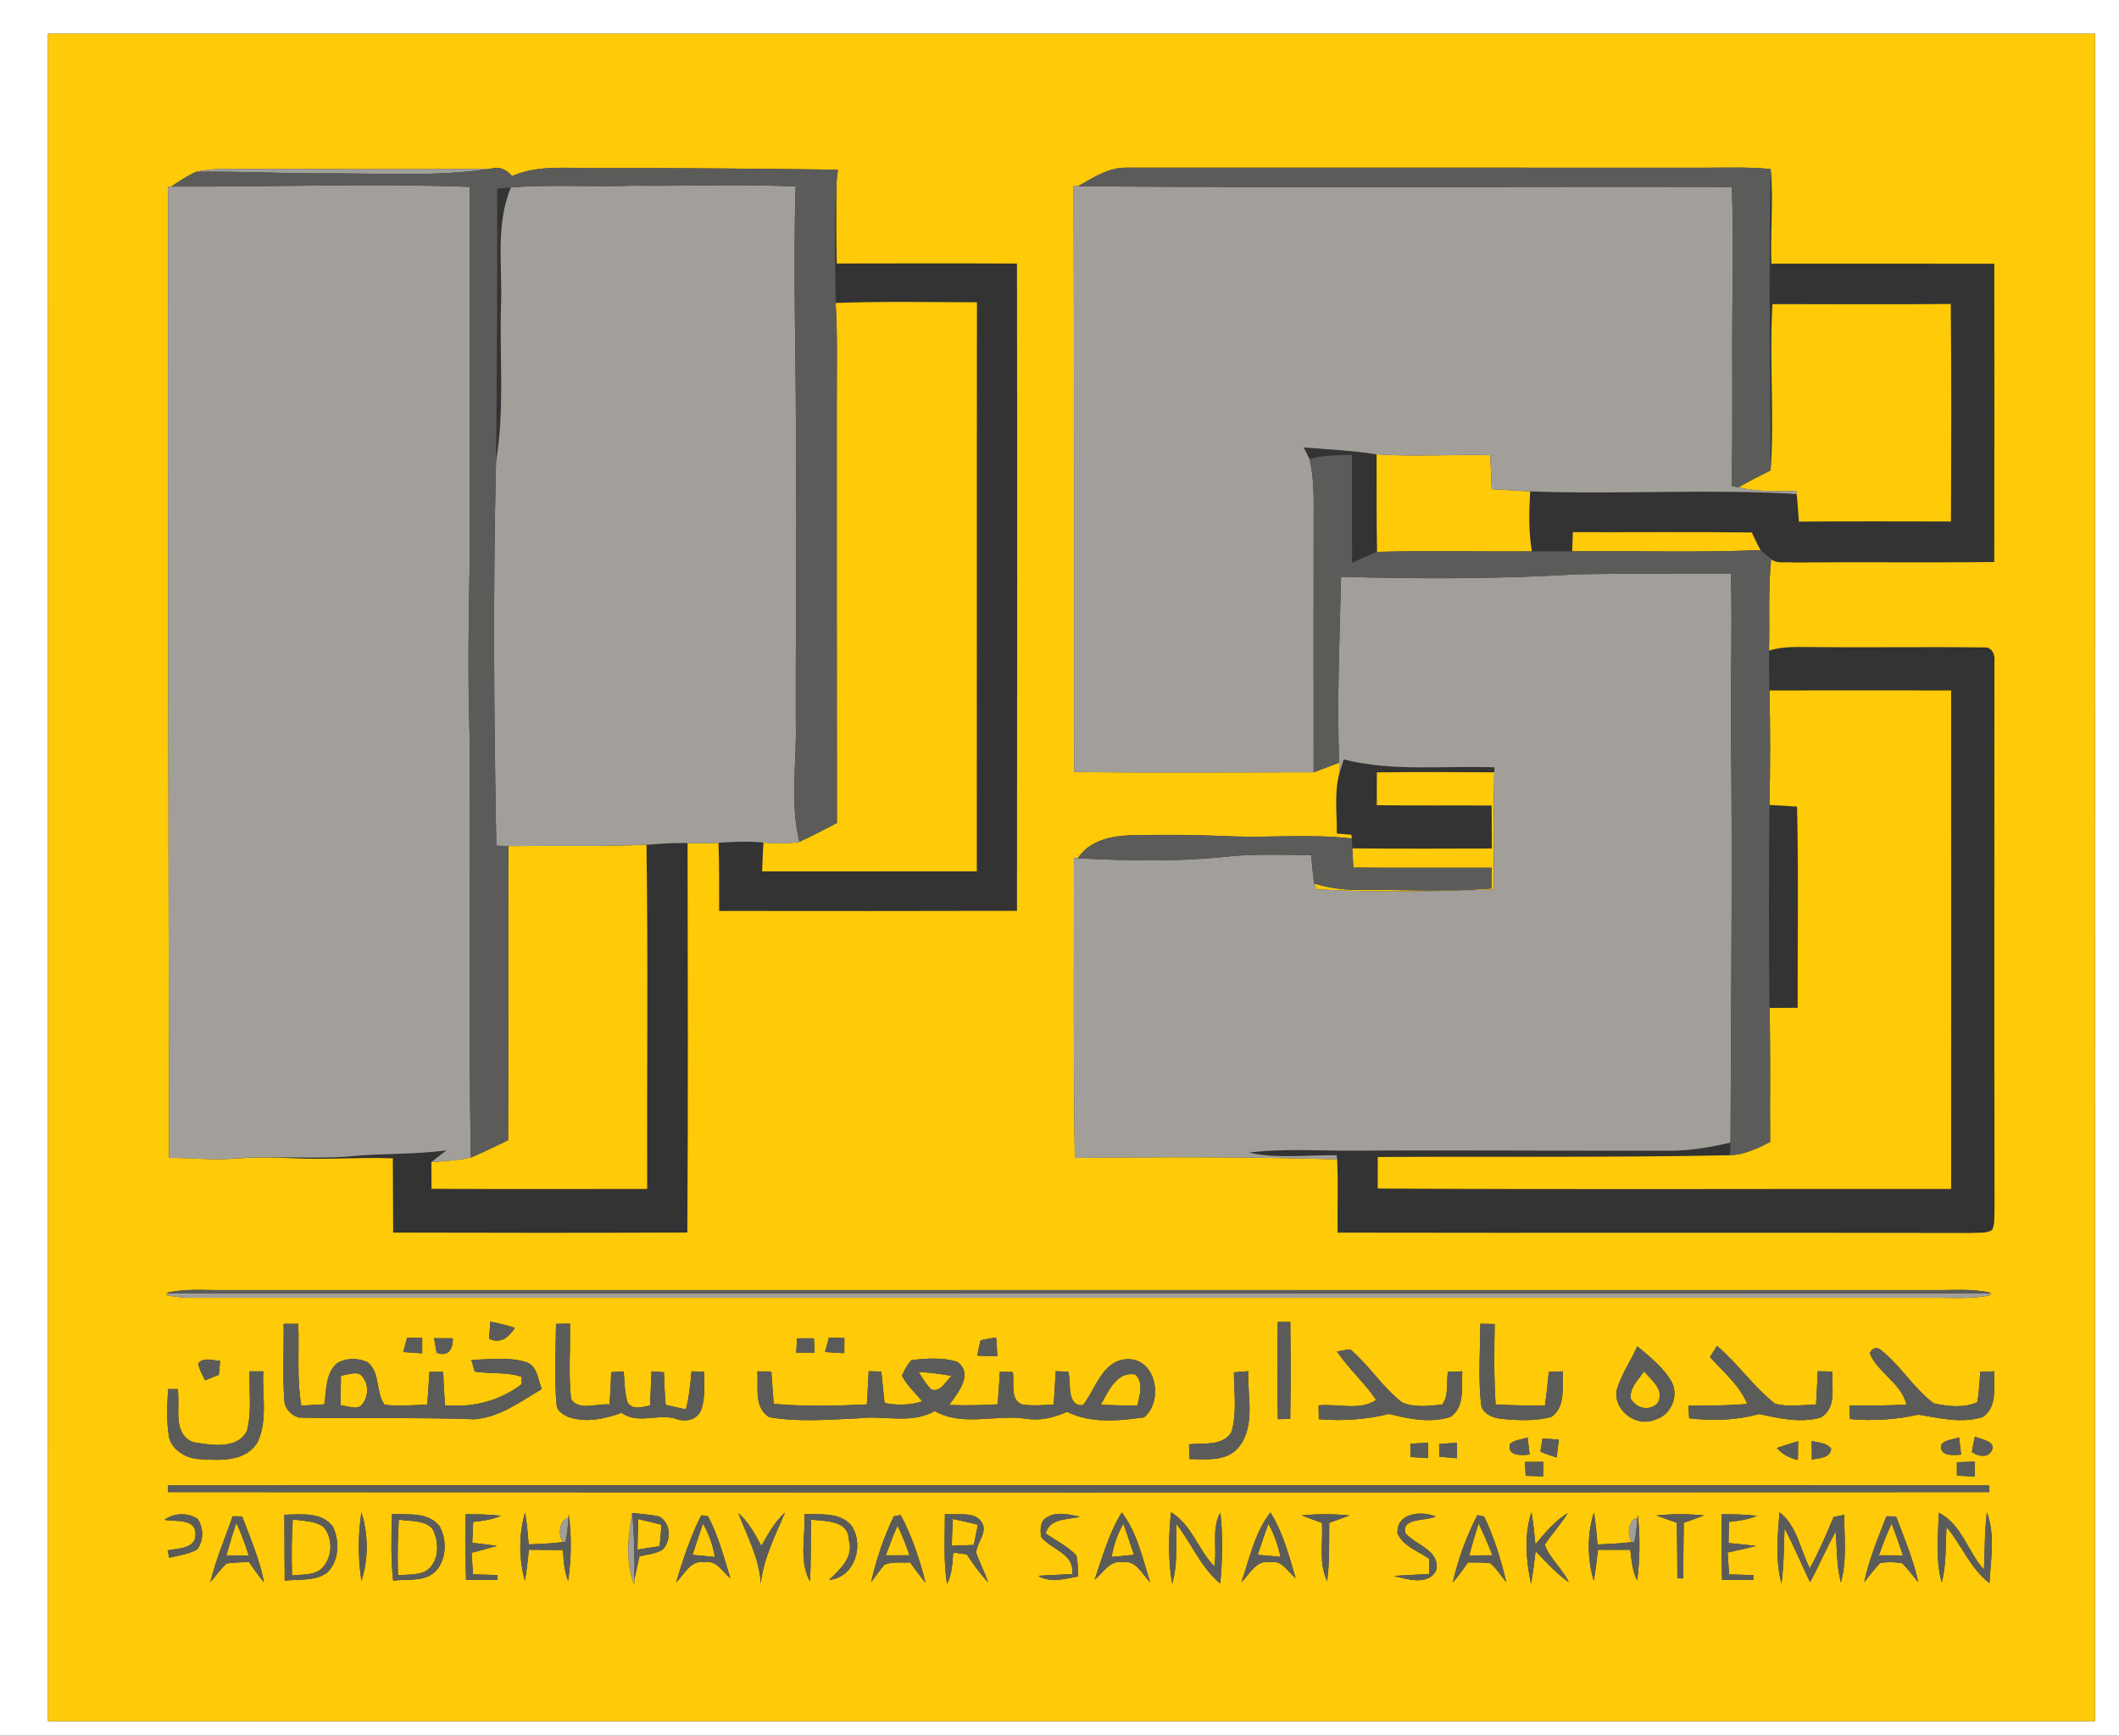
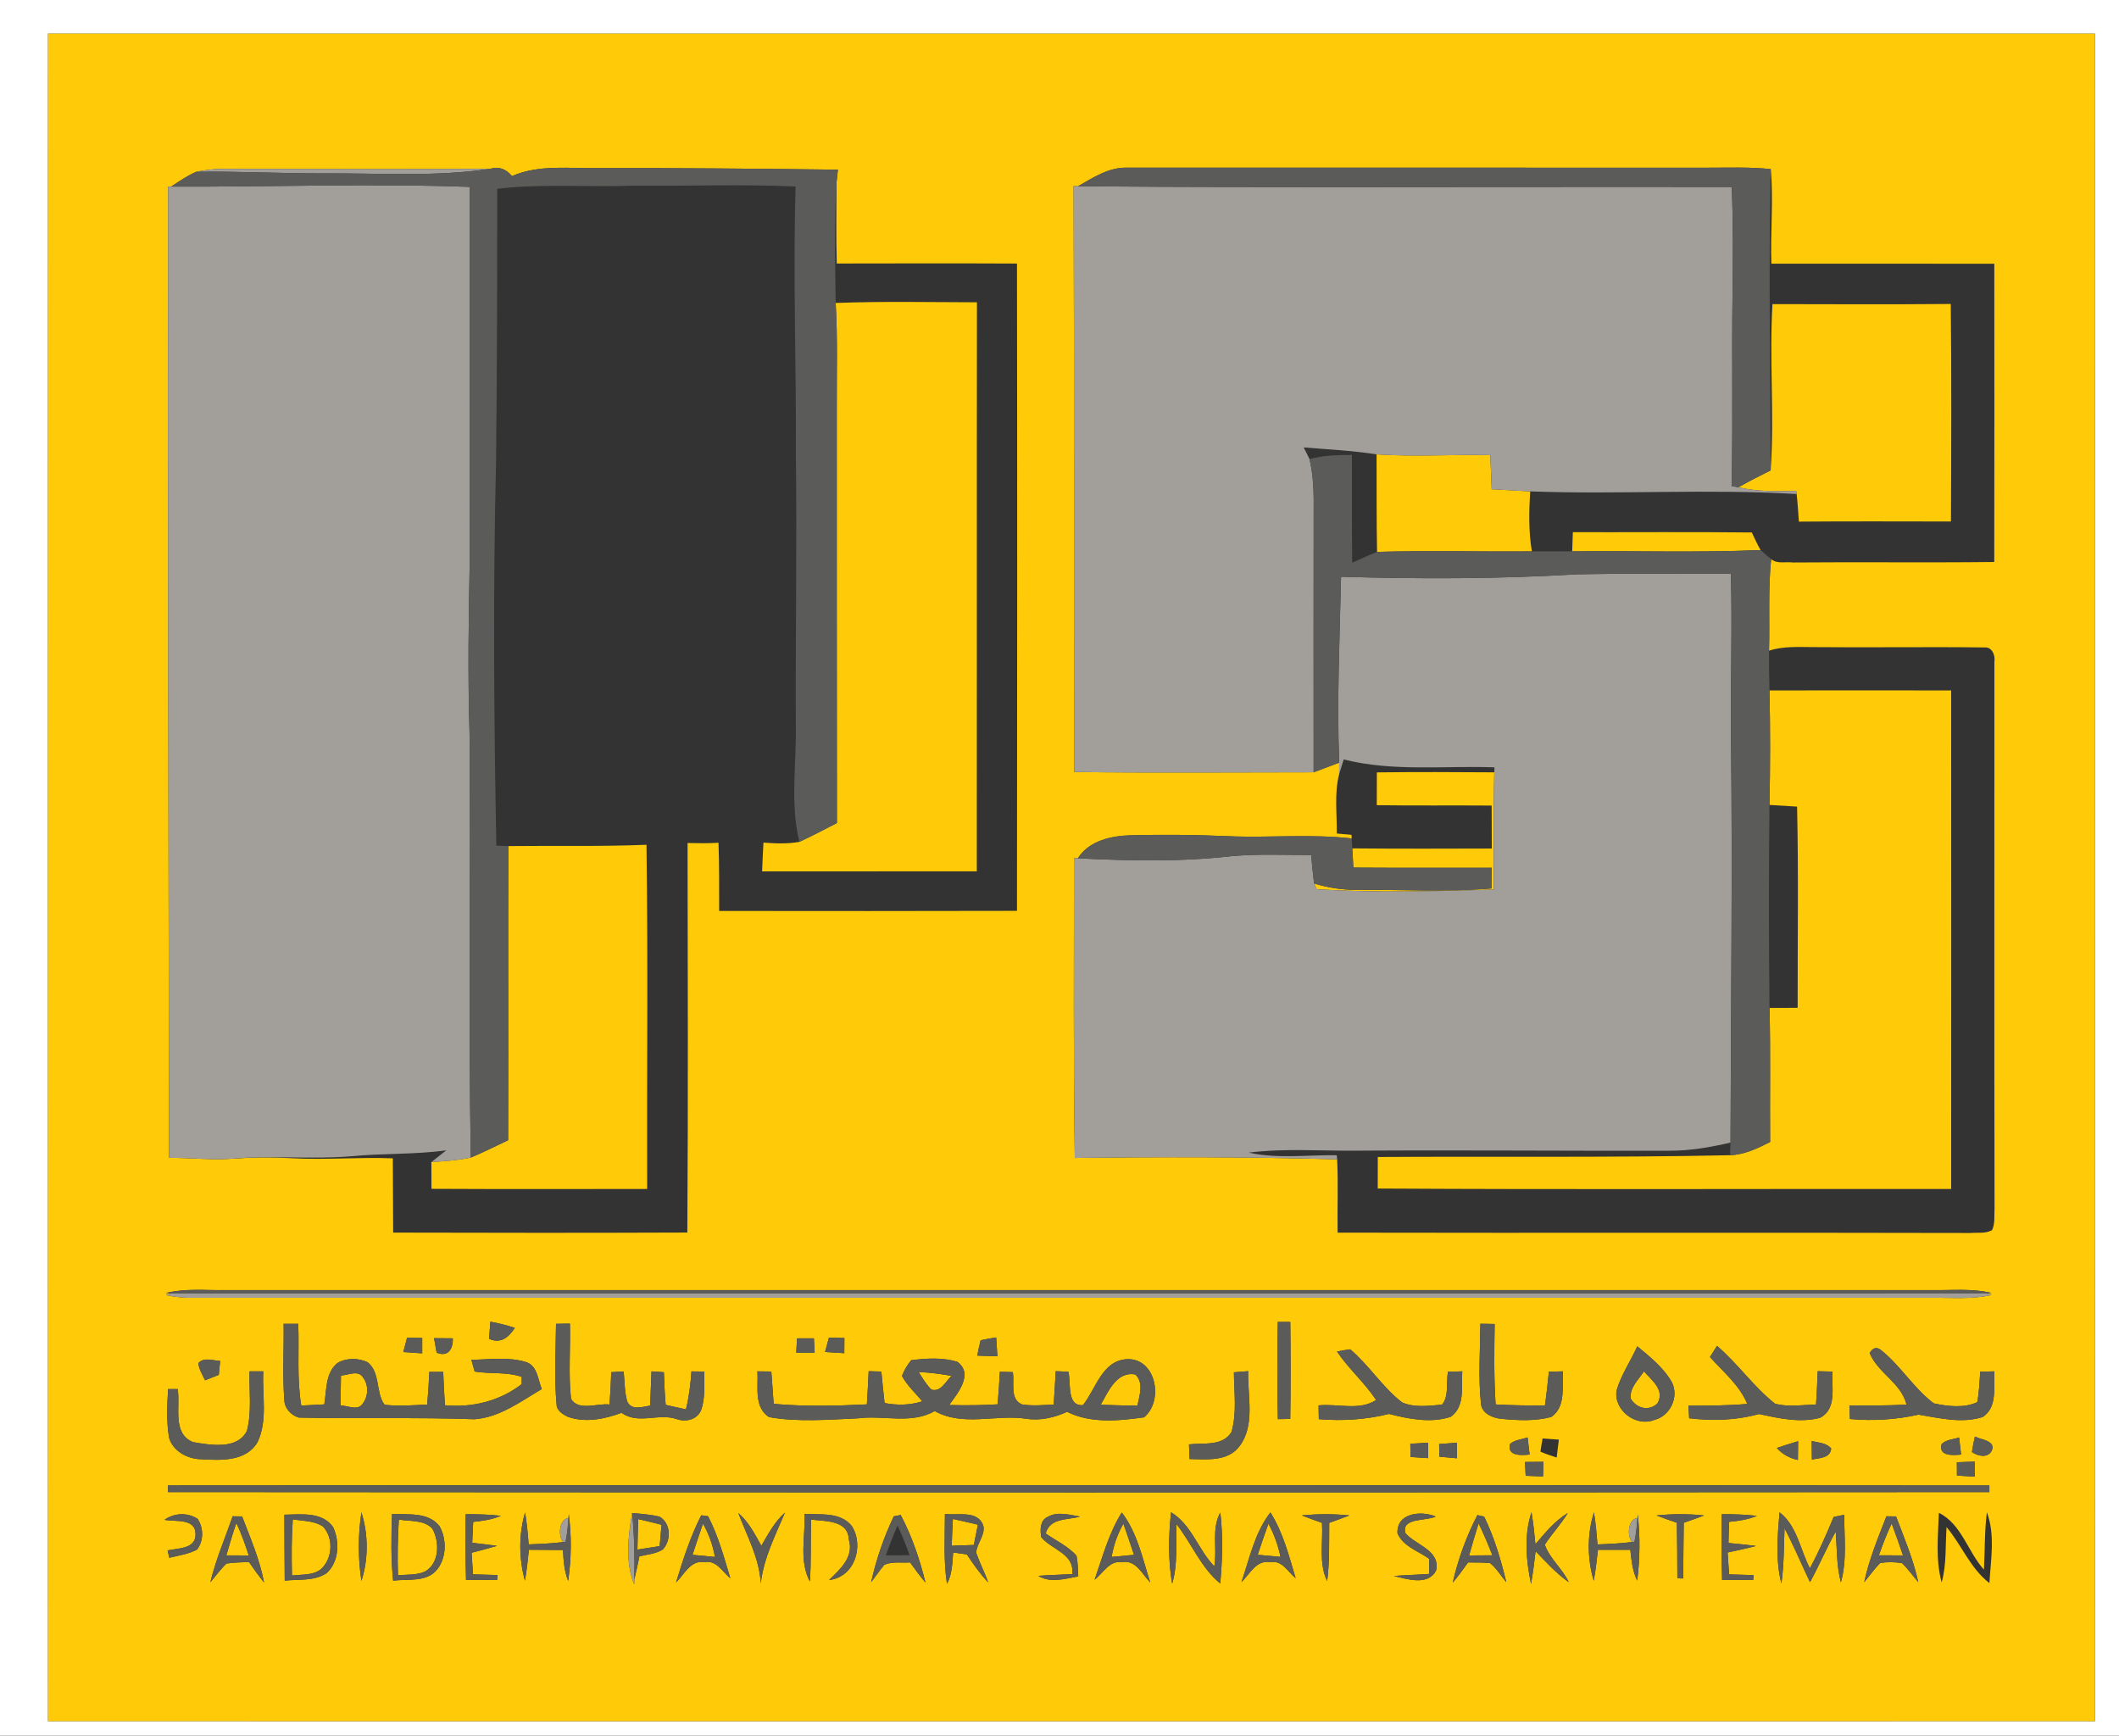
<svg xmlns="http://www.w3.org/2000/svg" width="442pt" height="362pt" viewBox="0 0 442 362" version="1.1">
  <rect x="0" y="0" width="442" height="362" fill="#333333" stroke="none" />
  <g id="#ffffffff">
    <path fill="#ffffff" opacity="1.00" d=" M 0.00 0.00 L 442.00 0.00 L 442.00 362.00 L 0.00 362.00 L 0.00 0.00 M 10.01 7.01 C 9.99 124.34 9.99 241.67 10.01 358.99 C 152.34 359.00 294.66 359.01 436.99 358.99 C 437.00 241.66 437.01 124.34 436.99 7.01 C 294.66 7.00 152.34 7.00 10.01 7.01 Z" />
  </g>
  <g id="#ffca08ff">
    <path fill="#ffca08" opacity="1.00" d=" M 10.01 7.01 C 152.34 7.00 294.66 7.00 436.99 7.01 C 437.01 124.34 437.00 241.66 436.99 358.99 C 294.66 359.01 152.34 359.00 10.01 358.99 C 9.99 241.67 9.99 124.34 10.01 7.01 M 40.93 35.83 C 39.07 36.65 37.39 37.80 35.70 38.92 L 35.07 38.92 C 34.96 106.45 35.16 173.97 35.26 241.50 C 39.77 241.46 44.27 242.03 48.77 241.66 C 52.83 241.36 56.90 241.34 60.96 241.58 C 67.95 241.95 74.95 241.32 81.94 241.60 C 81.98 246.76 81.97 251.92 82.01 257.09 C 102.46 257.15 122.92 257.16 143.37 257.08 C 143.55 230.00 143.46 202.91 143.42 175.83 C 145.57 175.88 147.72 175.91 149.87 175.78 C 150.06 180.51 149.99 185.25 150.01 190.00 C 170.72 190.02 191.43 190.04 212.13 189.98 C 212.18 144.98 212.20 99.98 212.13 54.97 C 199.60 54.91 187.07 54.94 174.54 54.96 C 174.38 49.36 174.47 43.75 174.48 38.14 C 174.56 37.46 174.71 36.08 174.78 35.39 C 158.19 35.18 141.60 35.03 125.01 35.06 C 118.91 35.20 112.55 34.22 106.79 36.73 C 105.62 35.31 104.08 34.63 102.27 35.21 C 83.49 35.34 64.71 35.25 45.94 35.23 C 44.25 35.27 42.58 35.50 40.93 35.83 M 224.85 38.85 L 223.94 38.81 C 224.08 79.55 223.99 120.29 224.05 161.02 C 240.70 161.23 257.35 161.08 274.01 161.08 C 275.79 160.42 277.56 159.74 279.34 159.07 C 279.34 159.67 279.34 160.88 279.33 161.48 C 278.29 165.52 278.90 169.74 278.84 173.85 C 279.60 173.92 281.13 174.05 281.90 174.12 L 281.95 174.88 C 273.38 173.91 264.73 174.78 256.13 174.41 C 249.40 174.11 242.66 174.05 235.93 174.22 C 231.82 174.32 227.19 175.31 224.82 179.02 L 224.01 178.97 C 224.03 199.82 223.86 220.67 224.19 241.52 C 242.43 241.29 260.69 241.29 278.91 241.81 C 279.16 246.90 278.93 252.00 279.01 257.10 C 323.02 257.19 367.04 257.06 411.05 257.17 C 412.53 257.04 414.18 257.35 415.53 256.57 C 416.19 255.16 415.94 253.55 416.04 252.05 C 415.95 214.03 416.03 176.01 416.01 137.99 C 416.23 136.66 415.50 134.88 413.92 135.04 C 401.95 134.89 389.98 135.09 378.01 134.97 C 374.99 134.96 371.91 134.77 369.00 135.71 C 369.17 129.35 368.79 122.96 369.44 116.61 C 370.65 117.70 372.49 117.11 373.98 117.32 C 387.98 117.20 401.98 117.38 415.98 117.22 C 416.02 96.48 416.01 75.74 415.99 55.01 C 400.49 54.98 384.99 55.01 369.49 55.00 C 369.26 48.43 369.95 41.81 369.36 35.27 C 364.92 34.80 360.45 34.99 356.00 34.98 C 315.65 34.97 275.30 34.98 234.96 34.97 C 231.21 34.91 227.98 37.08 224.85 38.85 M 34.59 269.69 L 35.61 269.78 L 34.61 270.12 C 36.06 270.43 37.53 270.61 39.02 270.68 C 160.34 270.68 281.67 270.68 403.00 270.68 C 407.13 270.64 411.33 271.04 415.41 270.10 L 414.39 269.80 L 415.41 269.68 C 411.34 268.69 407.14 269.15 403.00 269.08 C 284.34 269.09 165.67 269.09 47.00 269.08 C 42.87 269.15 38.65 268.68 34.59 269.69 M 59.16 276.11 C 59.25 281.36 58.90 286.63 59.30 291.88 C 59.30 293.68 60.65 295.15 62.31 295.67 C 74.53 295.96 86.79 295.58 99.02 296.02 C 104.27 295.61 108.63 292.30 113.01 289.72 C 112.19 287.77 112.12 284.90 109.78 284.11 C 106.08 282.95 102.12 283.57 98.32 283.62 C 98.49 284.23 98.84 285.46 99.01 286.07 C 102.26 286.61 105.66 286.09 108.82 287.18 C 108.82 287.56 108.81 288.32 108.81 288.70 C 104.27 292.22 98.50 293.65 92.82 293.10 C 92.64 290.78 92.53 288.47 92.45 286.15 C 91.48 286.15 90.52 286.14 89.56 286.15 C 89.45 288.42 89.31 290.69 89.11 292.95 C 86.15 293.10 83.17 293.35 80.21 293.00 C 78.31 290.41 79.40 286.28 76.67 284.12 C 74.73 283.22 72.29 283.19 70.42 284.27 C 67.83 286.33 68.15 289.98 67.64 292.92 C 66.04 293.00 64.44 293.09 62.84 293.17 C 61.89 287.53 62.43 281.80 62.21 276.12 C 61.45 276.12 59.92 276.11 59.16 276.11 M 102.29 275.67 C 102.22 276.56 102.08 278.34 102.01 279.23 C 104.39 280.36 106.12 278.94 107.39 276.96 C 105.72 276.41 104.02 275.99 102.29 275.67 M 115.98 276.12 C 115.93 281.70 115.56 287.32 116.10 292.89 C 116.08 294.21 117.40 295.00 118.45 295.51 C 122.11 296.81 126.10 295.99 129.64 294.68 C 133.18 297.20 137.33 294.67 141.17 295.99 C 143.05 296.64 145.31 296.15 146.20 294.22 C 147.19 291.63 146.80 288.78 146.93 286.07 C 146.26 286.06 144.90 286.05 144.23 286.04 C 144.04 288.70 143.73 291.36 143.08 293.96 C 141.67 293.65 140.26 293.34 138.85 293.02 C 138.66 290.75 138.55 288.48 138.48 286.21 C 137.84 286.16 136.55 286.08 135.90 286.03 C 135.79 288.41 135.70 290.79 135.61 293.17 C 133.97 293.43 131.75 294.27 130.82 292.30 C 130.27 290.26 130.29 288.13 130.09 286.05 C 129.44 286.09 128.14 286.16 127.50 286.20 C 127.43 288.45 127.31 290.70 127.14 292.95 C 124.59 292.62 120.72 294.41 119.11 291.78 C 118.54 286.57 119.02 281.30 118.88 276.07 C 118.15 276.08 116.70 276.11 115.98 276.12 M 266.53 275.73 C 266.41 282.49 266.39 289.25 266.55 296.00 C 267.19 295.99 268.49 295.96 269.13 295.95 C 269.24 289.21 269.22 282.47 269.14 275.72 C 268.49 275.73 267.19 275.73 266.53 275.73 M 308.79 276.10 C 308.75 281.69 308.32 287.31 308.93 292.89 C 309.17 294.82 311.31 295.73 313.03 295.92 C 316.52 296.26 320.16 296.46 323.59 295.54 C 326.67 293.39 325.80 289.25 326.01 286.03 C 325.28 286.05 323.82 286.08 323.08 286.10 C 322.84 288.46 322.59 290.82 322.25 293.17 C 318.82 293.16 315.39 293.13 311.97 292.93 C 311.60 287.34 311.68 281.74 311.77 276.15 C 311.02 276.14 309.53 276.11 308.79 276.10 M 84.91 279.02 C 84.64 280.01 84.38 281.00 84.12 282.00 C 85.43 282.10 86.75 282.19 88.07 282.27 C 88.07 281.47 88.07 279.87 88.07 279.07 C 87.28 279.06 85.70 279.03 84.91 279.02 M 90.54 279.11 C 90.67 279.87 90.94 281.38 91.08 282.14 C 93.50 283.10 94.52 281.34 94.46 279.14 C 93.48 279.13 91.52 279.12 90.54 279.11 M 166.25 279.15 C 166.21 279.89 166.13 281.38 166.09 282.13 C 167.37 282.13 168.65 282.13 169.93 282.13 C 169.89 281.38 169.81 279.89 169.77 279.14 C 168.59 279.14 167.42 279.14 166.25 279.15 M 172.90 279.01 C 172.63 280.00 172.36 281.00 172.10 281.99 C 173.43 282.08 174.77 282.17 176.11 282.24 C 176.11 281.45 176.13 279.86 176.13 279.07 C 175.32 279.05 173.71 279.03 172.90 279.01 M 204.55 279.55 C 204.28 280.61 204.04 281.67 203.85 282.75 C 205.25 282.80 206.65 282.85 208.05 282.89 C 207.96 281.58 207.87 280.27 207.79 278.96 C 206.70 279.11 205.62 279.31 204.55 279.55 M 278.88 281.90 C 281.31 285.50 284.64 288.38 287.04 292.00 C 283.62 294.31 278.97 292.72 275.04 293.13 C 275.06 293.85 275.08 295.28 275.09 296.00 C 280.01 296.42 284.94 296.10 289.73 294.91 C 293.90 295.96 298.36 296.88 302.58 295.53 C 305.65 293.37 304.80 289.24 305.01 286.03 C 304.27 286.05 302.78 286.09 302.03 286.11 C 301.62 288.34 302.29 291.11 300.81 292.97 C 298.07 293.21 295.03 293.66 292.47 292.51 C 288.36 289.34 285.59 284.78 281.65 281.44 C 280.71 281.55 279.79 281.70 278.88 281.90 M 341.52 280.80 C 340.13 283.92 338.11 286.79 337.18 290.09 C 336.63 294.21 341.29 297.71 345.11 296.15 C 348.40 295.31 350.25 291.39 348.75 288.33 C 347.01 285.26 344.19 283.01 341.52 280.80 M 358.15 280.71 C 357.78 281.29 357.04 282.46 356.68 283.04 C 359.45 286.15 362.83 288.88 364.47 292.82 C 360.39 293.19 356.29 293.18 352.20 293.20 C 352.23 293.85 352.30 295.16 352.34 295.81 C 357.21 296.40 362.15 296.26 366.90 294.93 C 371.06 295.82 375.40 296.83 379.64 295.72 C 383.21 293.86 382.02 289.35 382.23 286.08 C 381.46 286.06 379.93 286.02 379.16 286.00 C 379.07 288.31 378.95 290.63 378.81 292.94 C 375.97 293.04 373.06 293.50 370.28 292.80 C 365.79 289.26 362.50 284.43 358.15 280.71 M 389.99 282.21 C 391.70 286.39 396.58 288.42 397.68 292.97 C 393.71 293.19 389.74 293.16 385.77 293.14 C 385.80 293.85 385.86 295.26 385.88 295.97 C 390.68 296.41 395.49 296.11 400.18 295.06 C 404.58 295.77 409.18 296.96 413.58 295.55 C 416.74 293.43 415.79 289.25 416.00 286.03 C 415.26 286.05 413.79 286.08 413.06 286.10 C 412.88 288.22 412.85 290.37 412.43 292.46 C 409.69 293.74 406.26 293.33 403.37 292.71 C 399.21 289.59 396.51 284.95 392.49 281.70 C 391.52 280.86 390.69 281.03 389.99 282.21 M 41.36 284.33 C 41.53 285.62 42.21 286.74 42.78 287.89 C 43.73 287.50 44.69 287.13 45.64 286.76 C 45.71 286.03 45.85 284.57 45.92 283.85 C 44.40 283.81 42.55 282.98 41.36 284.33 M 188.14 286.98 C 189.21 288.99 190.94 290.54 192.38 292.28 C 189.82 293.11 187.13 293.14 184.51 292.64 C 184.26 290.45 184.05 288.26 183.84 286.07 C 183.18 286.05 181.86 286.02 181.20 286.00 C 181.09 288.30 180.97 290.61 180.82 292.92 C 174.35 293.24 167.84 293.39 161.38 292.81 C 161.20 290.56 161.04 288.30 160.89 286.06 C 160.16 286.05 158.72 286.04 157.99 286.03 C 158.20 289.26 157.20 293.46 160.40 295.57 C 166.52 296.66 172.83 296.09 179.01 295.83 C 184.34 295.12 190.01 297.14 194.97 294.31 C 200.92 297.63 207.67 294.96 214.02 295.91 C 216.97 296.38 219.90 295.69 222.59 294.47 C 227.52 296.94 233.35 296.36 238.63 295.62 C 242.82 292.18 241.15 283.20 235.04 283.49 C 229.87 283.80 228.60 289.70 225.89 293.08 C 222.39 293.32 223.47 288.36 222.84 286.10 C 222.19 286.07 220.87 286.02 220.21 286.00 C 220.08 288.32 219.95 290.64 219.79 292.96 C 217.58 293.06 215.36 293.28 213.17 292.93 C 210.54 291.79 211.67 288.45 211.26 286.19 C 210.35 286.17 209.46 286.14 208.56 286.12 C 208.44 288.39 208.29 290.65 208.09 292.91 C 204.73 293.12 201.36 293.14 197.99 293.05 C 199.76 290.58 203.14 286.58 199.69 284.04 C 196.60 283.09 193.25 283.31 190.08 283.70 C 189.25 284.67 188.61 285.79 188.14 286.98 M 52.06 286.03 C 51.94 290.16 52.56 294.42 51.50 298.46 C 49.47 302.44 43.87 301.39 40.25 300.79 C 35.84 298.96 37.68 293.39 37.06 289.73 C 36.56 289.73 35.57 289.73 35.07 289.73 C 34.85 293.08 34.71 296.49 35.26 299.83 C 36.04 302.68 39.13 304.33 41.95 304.36 C 46.07 304.61 51.41 304.88 53.76 300.71 C 55.88 296.15 54.65 290.89 54.92 286.03 C 54.20 286.03 52.78 286.03 52.06 286.03 M 257.38 286.23 C 257.40 290.36 258.05 294.65 256.87 298.68 C 255.05 301.72 250.99 300.90 248.01 301.26 C 248.04 302.03 248.10 303.56 248.13 304.32 C 251.72 304.38 256.14 304.90 258.57 301.61 C 261.89 297.15 260.18 291.14 260.36 285.99 C 259.61 286.05 258.13 286.17 257.38 286.23 M 314.97 301.18 C 314.33 303.78 317.39 303.56 319.06 303.38 C 318.95 302.49 318.74 300.71 318.64 299.82 C 317.41 300.23 315.98 300.30 314.97 301.18 M 321.77 300.03 C 321.59 300.94 321.44 301.85 321.32 302.78 C 322.42 303.26 323.56 303.63 324.70 304.00 C 324.85 302.75 325.00 301.51 325.16 300.27 C 324.31 300.21 322.61 300.09 321.77 300.03 M 405.01 301.19 C 404.28 303.80 407.42 303.54 409.07 303.39 C 408.96 302.50 408.75 300.71 408.64 299.82 C 407.43 300.24 405.96 300.24 405.01 301.19 M 411.95 299.63 C 411.70 300.69 411.48 301.77 411.32 302.85 C 412.51 303.72 414.58 304.19 415.44 302.61 C 416.41 300.48 413.21 300.30 411.95 299.63 M 294.18 301.13 C 294.18 301.82 294.20 303.20 294.21 303.89 C 295.43 303.97 296.66 304.05 297.88 304.13 C 297.89 303.33 297.90 301.72 297.91 300.91 C 296.66 300.98 295.42 301.06 294.18 301.13 M 300.19 301.19 C 300.20 301.85 300.23 303.17 300.24 303.83 C 301.46 303.94 302.68 304.05 303.90 304.16 C 303.91 303.35 303.91 301.73 303.92 300.91 C 302.67 301.00 301.43 301.09 300.19 301.19 M 370.63 302.01 C 371.79 303.34 373.31 304.14 375.02 304.52 C 375.03 303.54 375.06 301.58 375.07 300.60 C 373.58 301.05 372.10 301.51 370.63 302.01 M 377.90 300.56 C 377.91 301.53 377.93 303.46 377.94 304.43 C 379.43 304.09 381.81 304.18 381.96 302.11 C 380.94 300.91 379.29 300.92 377.90 300.56 M 318.09 304.93 C 318.13 305.65 318.21 307.09 318.24 307.81 C 319.45 307.85 320.65 307.90 321.87 307.95 C 321.88 307.18 321.91 305.66 321.93 304.90 C 320.65 304.90 319.37 304.91 318.09 304.93 M 408.18 304.99 C 408.19 305.68 408.20 307.07 408.20 307.77 C 409.44 307.84 410.67 307.91 411.91 307.99 C 411.91 307.21 411.90 305.65 411.89 304.86 C 410.65 304.90 409.41 304.94 408.18 304.99 M 35.03 309.82 L 35.05 311.21 C 161.68 311.30 288.32 311.31 414.96 311.21 L 414.96 309.83 C 288.32 309.72 161.67 309.73 35.03 309.82 M 34.31 316.99 C 36.55 317.46 40.79 316.57 40.79 320.00 C 40.83 323.12 37.12 322.89 34.96 323.38 C 35.05 323.76 35.22 324.52 35.31 324.91 C 37.27 324.43 39.33 324.17 41.12 323.19 C 42.50 321.32 42.49 318.72 41.22 316.80 C 39.10 315.42 36.36 315.55 34.31 316.99 M 48.54 316.26 C 46.94 320.83 45.02 325.29 43.88 330.01 C 45.00 328.71 45.99 327.30 47.23 326.12 C 48.78 325.88 50.36 325.86 51.93 325.80 C 52.94 327.25 53.97 328.69 55.08 330.07 C 54.18 325.29 52.22 320.81 50.50 316.29 C 50.01 316.28 49.03 316.26 48.54 316.26 M 59.32 315.93 C 59.35 320.51 59.33 325.10 59.39 329.68 C 62.30 329.36 65.57 329.83 68.12 328.12 C 70.73 325.77 70.90 321.52 69.47 318.50 C 67.16 315.25 62.78 315.89 59.32 315.93 M 75.39 315.44 C 74.66 320.17 74.67 325.00 75.39 329.74 C 76.87 325.18 76.83 320.00 75.39 315.44 M 81.77 315.78 C 81.61 320.42 81.53 325.06 82.00 329.68 C 85.11 329.29 89.10 330.11 91.27 327.24 C 93.16 324.75 93.18 321.02 91.69 318.34 C 89.34 315.31 85.14 315.96 81.77 315.78 M 97.13 315.83 C 97.08 320.40 97.07 324.98 97.21 329.56 C 99.37 329.53 101.53 329.53 103.69 329.56 C 103.71 329.30 103.75 328.78 103.78 328.52 C 102.07 328.48 100.36 328.43 98.66 328.37 C 98.56 326.87 98.46 325.37 98.37 323.87 C 100.14 323.40 101.92 322.95 103.67 322.43 C 101.95 322.19 100.22 321.98 98.50 321.79 C 98.56 320.33 98.62 318.88 98.70 317.43 C 100.67 317.22 102.65 316.95 104.49 316.16 C 102.04 315.87 99.59 315.83 97.13 315.83 M 109.50 329.70 C 109.86 327.55 110.11 325.40 110.32 323.24 C 112.69 323.27 115.06 323.28 117.44 323.29 C 117.52 325.47 117.70 327.68 118.51 329.74 C 119.18 325.14 119.25 320.44 118.64 315.83 L 118.57 316.64 C 116.68 316.78 116.30 320.35 117.47 321.64 C 115.08 321.92 112.68 322.04 110.27 322.12 C 110.10 319.89 109.89 317.66 109.53 315.46 C 108.18 320.04 108.22 325.11 109.50 329.70 M 132.28 330.48 L 132.31 329.45 C 132.70 327.84 133.04 326.23 133.37 324.62 C 135.00 324.21 136.78 324.11 138.24 323.20 C 140.03 321.29 139.97 317.78 137.61 316.35 C 135.72 315.87 133.77 315.78 131.86 315.57 C 131.02 320.44 130.40 325.78 132.28 330.48 M 146.27 316.05 C 144.01 320.50 142.47 325.29 141.02 330.06 C 142.78 328.35 144.05 325.31 147.00 325.83 C 149.46 325.35 150.70 327.87 152.34 329.19 C 151.02 324.80 149.82 320.33 147.69 316.25 C 147.33 316.20 146.63 316.10 146.27 316.05 M 154.00 315.58 C 155.83 320.40 158.39 324.98 158.69 330.25 C 159.29 324.98 161.70 320.29 163.74 315.48 C 161.61 317.41 160.22 319.95 158.81 322.42 C 157.46 319.98 156.15 317.43 154.00 315.58 M 167.81 315.77 C 168.02 320.44 166.62 325.53 168.93 329.86 C 169.23 325.56 169.05 321.25 169.18 316.95 C 172.07 317.32 176.90 317.00 177.04 321.06 C 178.20 324.70 175.27 327.29 172.94 329.55 C 178.25 328.96 180.30 322.52 177.70 318.33 C 175.35 315.32 171.17 315.96 167.81 315.77 M 186.43 316.27 C 184.35 320.65 182.76 325.28 181.71 330.01 C 182.63 328.79 183.49 327.53 184.47 326.37 C 186.15 325.65 188.05 326.01 189.83 325.88 C 190.86 327.31 191.90 328.73 193.04 330.08 C 191.84 325.22 190.22 320.41 187.87 315.99 C 187.51 316.06 186.79 316.20 186.43 316.27 M 197.10 315.77 C 197.10 320.62 196.78 325.52 197.53 330.35 C 198.62 328.34 198.64 326.02 198.82 323.81 C 199.53 323.91 200.96 324.11 201.67 324.21 C 203.03 326.25 204.44 328.27 206.13 330.05 C 205.39 327.95 204.35 325.98 203.62 323.88 C 203.72 321.91 205.56 320.20 205.11 318.21 C 203.92 314.90 199.79 316.15 197.10 315.77 M 218.48 316.42 C 216.89 317.16 216.96 319.15 217.19 320.61 C 219.39 323.28 224.21 324.05 223.64 328.32 C 221.28 328.46 218.91 328.51 216.56 328.68 C 219.13 330.25 222.17 329.28 224.91 328.80 C 224.83 327.35 224.84 325.88 224.54 324.46 C 222.74 322.49 220.28 321.35 218.12 319.85 C 218.97 316.56 222.67 317.07 225.28 316.32 C 223.05 315.96 220.58 315.17 218.48 316.42 M 228.32 329.49 C 230.10 328.12 231.41 325.42 234.01 325.83 C 236.96 325.28 238.21 328.31 239.92 330.05 C 238.32 325.08 237.23 319.69 233.99 315.47 C 231.29 319.77 229.99 324.74 228.32 329.49 M 244.26 315.42 C 243.76 320.37 243.63 325.40 244.50 330.31 C 245.70 326.27 245.26 322.02 245.37 317.86 C 248.57 321.90 250.47 326.96 254.53 330.28 C 254.98 325.36 255.11 320.39 254.55 315.47 C 252.64 318.88 253.94 322.99 253.29 326.70 C 249.91 323.22 248.56 318.00 244.26 315.42 M 258.95 330.00 C 260.72 328.28 262.03 325.29 264.99 325.83 C 267.43 325.35 268.65 327.87 270.26 329.18 C 268.86 324.49 267.63 319.64 265.00 315.46 C 261.72 319.64 260.65 325.06 258.95 330.00 M 271.55 316.08 C 272.93 316.63 274.34 317.13 275.75 317.63 C 276.01 321.66 275.01 325.99 276.83 329.78 C 277.35 325.75 277.22 321.68 277.26 317.63 C 278.66 317.13 280.07 316.63 281.46 316.08 C 278.16 315.75 274.84 315.75 271.55 316.08 M 291.50 319.82 C 292.68 322.53 295.82 323.51 298.09 325.11 C 298.10 325.90 298.12 327.49 298.12 328.28 C 295.66 328.46 293.20 328.52 290.74 328.71 C 293.54 329.37 297.89 330.81 299.56 327.55 C 300.46 323.33 295.32 322.31 293.15 319.77 C 292.24 316.49 297.54 317.30 299.48 316.31 C 296.42 315.03 291.28 315.54 291.50 319.82 M 308.17 316.01 C 305.87 320.45 304.14 325.21 303.03 330.09 C 304.17 328.74 305.20 327.32 306.22 325.89 C 307.75 325.90 309.29 325.87 310.82 326.03 C 312.18 327.12 313.07 328.68 314.20 330.01 C 313.07 325.33 311.69 320.65 309.57 316.32 C 309.22 316.24 308.52 316.09 308.17 316.01 M 319.36 330.37 C 319.76 328.10 320.03 325.82 320.31 323.54 C 322.49 325.82 324.63 328.17 327.22 330.00 C 325.92 327.18 323.23 325.09 322.23 322.18 C 323.71 319.90 325.60 317.91 327.03 315.58 C 324.31 317.22 322.30 319.71 320.27 322.09 C 320.05 319.86 319.83 317.63 319.45 315.42 C 317.86 320.21 318.33 325.50 319.36 330.37 M 332.44 329.71 C 332.82 327.56 333.08 325.41 333.31 323.25 C 335.56 323.26 337.81 323.26 340.07 323.25 C 340.31 325.44 340.51 327.68 341.51 329.69 C 342.07 325.10 342.14 320.44 341.61 315.84 L 341.55 316.65 C 339.63 316.75 339.28 320.35 340.44 321.63 C 338.04 321.92 335.63 322.04 333.22 322.13 C 333.04 319.89 332.84 317.65 332.48 315.43 C 331.04 319.99 331.07 325.13 332.44 329.71 M 345.53 316.09 C 346.93 316.63 348.35 317.12 349.78 317.61 C 349.85 321.47 349.86 325.33 349.88 329.19 L 351.10 329.23 C 351.13 325.35 351.15 321.48 351.21 317.61 C 352.63 317.12 354.05 316.63 355.46 316.09 C 352.16 315.74 348.83 315.74 345.53 316.09 M 359.13 315.83 C 359.08 320.40 359.07 324.98 359.21 329.56 C 361.37 329.53 363.53 329.53 365.70 329.56 C 365.71 329.30 365.74 328.78 365.76 328.53 C 364.06 328.48 362.36 328.43 360.67 328.38 C 360.56 326.85 360.46 325.33 360.36 323.81 C 362.34 323.38 364.32 322.97 366.28 322.45 C 364.37 322.20 362.45 322.01 360.54 321.83 C 360.57 320.35 360.61 318.89 360.68 317.42 C 362.65 317.24 364.63 316.94 366.48 316.17 C 364.04 315.88 361.58 315.83 359.13 315.83 M 371.19 315.42 C 370.77 320.35 370.34 325.43 371.58 330.28 C 372.13 326.46 372.08 322.59 372.23 318.75 C 374.17 322.42 375.76 326.26 377.55 330.00 C 379.45 326.54 380.97 322.89 382.91 319.46 C 383.19 322.99 383.06 326.58 383.99 330.04 C 385.28 325.45 384.68 320.64 384.68 315.95 C 384.13 316.06 383.03 316.29 382.48 316.40 C 380.97 320.03 379.40 323.64 377.52 327.11 C 375.48 323.20 374.86 318.25 371.19 315.42 M 393.49 316.26 C 391.73 320.76 389.87 325.26 388.85 330.01 C 389.96 328.67 390.97 327.23 392.19 325.99 C 393.71 325.77 395.26 325.77 396.78 326.05 C 398.00 327.27 399.01 328.68 400.13 329.99 C 399.09 325.26 397.21 320.79 395.49 316.29 C 394.99 316.28 393.99 316.27 393.49 316.26 M 404.43 315.54 C 404.26 320.37 403.71 325.32 405.01 330.05 C 406.06 326.29 405.76 322.36 406.03 318.51 C 409.19 322.27 410.98 327.13 414.97 330.19 C 415.25 325.30 416.21 320.13 414.44 315.42 C 413.94 319.39 414.04 323.40 413.83 327.39 C 410.44 323.65 409.18 317.89 404.43 315.54 Z" />
    <path fill="#ffca08" opacity="1.00" d=" M 174.31 63.19 C 184.13 62.82 193.96 63.03 203.78 63.05 C 203.73 102.61 203.79 142.18 203.75 181.74 C 188.82 181.75 173.90 181.73 158.97 181.75 C 159.04 179.75 159.13 177.74 159.25 175.74 C 161.74 175.94 164.27 176.04 166.74 175.59 C 169.39 174.36 171.98 173.00 174.57 171.66 C 174.53 142.77 174.55 113.89 174.54 85.00 C 174.51 77.73 174.74 70.45 174.31 63.19 Z" />
    <path fill="#ffca08" opacity="1.00" d=" M 369.72 63.43 C 382.12 63.45 394.51 63.51 406.91 63.40 C 407.08 78.52 407.01 93.65 406.95 108.77 C 396.38 108.76 385.80 108.71 375.23 108.80 C 375.09 106.88 374.97 104.95 374.76 103.04 L 374.66 102.38 C 370.63 102.49 366.56 102.57 362.61 101.64 C 364.81 100.39 367.06 99.23 369.34 98.11 C 370.14 86.57 369.03 74.98 369.72 63.43 Z" />
    <path fill="#ffca08" opacity="1.00" d=" M 287.14 94.77 C 295.03 95.30 302.95 94.77 310.86 94.93 C 310.95 97.30 311.04 99.67 311.15 102.04 C 313.82 102.18 316.50 102.33 319.18 102.49 C 318.92 106.65 318.84 110.86 319.53 115.00 C 308.77 115.10 298.00 114.80 287.24 115.11 C 287.10 108.33 287.18 101.55 287.14 94.77 Z" />
    <path fill="#ffca08" opacity="1.00" d=" M 328.08 111.00 C 340.52 111.03 352.97 110.92 365.41 111.06 C 365.99 112.30 366.56 113.54 367.24 114.73 C 354.15 115.29 341.04 114.86 327.94 115.00 C 327.98 113.66 328.03 112.33 328.08 111.00 Z" />
    <path fill="#ffca08" opacity="1.00" d=" M 369.09 144.01 C 381.72 144.00 394.35 143.98 406.99 144.01 C 407.01 178.67 407.01 213.33 406.99 247.99 C 367.12 247.95 327.25 248.13 287.38 247.90 C 287.39 245.70 287.40 243.51 287.39 241.32 C 311.88 241.17 336.38 241.47 360.87 240.95 C 363.87 240.84 366.60 239.52 369.23 238.19 C 369.15 228.87 369.34 219.55 369.10 210.23 C 371.05 210.23 373.01 210.22 374.97 210.20 C 374.95 196.22 375.17 182.23 374.85 168.24 C 372.93 168.11 371.01 168.00 369.09 167.89 C 369.26 159.93 369.27 151.97 369.09 144.01 Z" />
    <path fill="#ffca08" opacity="1.00" d=" M 287.20 161.10 C 295.36 161.00 303.52 161.03 311.69 161.09 C 311.49 169.24 311.64 177.39 311.58 185.54 C 299.28 185.93 286.94 186.21 274.64 185.48 C 274.51 185.18 274.24 184.58 274.11 184.28 C 276.99 185.15 279.97 185.62 282.98 185.60 C 292.36 185.54 301.74 186.11 311.11 185.31 C 311.11 183.87 311.13 182.43 311.14 180.99 C 301.53 180.98 291.91 181.03 282.30 180.96 C 282.23 179.62 282.15 178.28 282.07 176.95 C 291.77 177.04 301.47 177.01 311.17 176.98 C 311.17 173.99 311.16 171.01 311.14 168.02 C 303.15 167.95 295.17 168.07 287.18 167.94 C 287.19 165.66 287.20 163.38 287.20 161.10 Z" />
    <path fill="#ffca08" opacity="1.00" d=" M 106.04 176.47 C 115.64 176.36 125.25 176.59 134.85 176.20 C 135.19 200.13 134.92 224.06 134.99 247.99 C 119.99 247.99 105.00 248.04 90.00 247.96 C 89.99 246.10 89.99 244.24 89.98 242.38 C 92.73 242.19 95.50 242.02 98.20 241.44 C 100.85 240.34 103.40 239.04 105.99 237.82 C 106.07 217.37 105.95 196.92 106.04 176.47 Z" />
    <path fill="#ffca08" opacity="1.00" d=" M 71.12 286.89 C 72.65 286.86 74.70 285.63 75.74 287.33 C 76.90 288.87 76.85 291.12 75.73 292.67 C 74.70 294.38 72.61 293.16 71.07 293.16 C 71.06 291.07 71.07 288.97 71.12 286.89 Z" />
    <path fill="#ffca08" opacity="1.00" d=" M 191.62 286.16 C 193.92 286.29 196.22 286.54 198.49 286.99 C 197.23 288.08 196.31 290.41 194.29 289.84 C 193.19 288.78 192.42 287.44 191.62 286.16 Z" />
    <path fill="#ffca08" opacity="1.00" d=" M 229.60 293.00 C 231.15 290.27 232.95 285.92 236.85 286.69 C 238.64 288.51 237.66 291.06 237.25 293.20 C 234.69 293.15 232.14 293.10 229.60 293.00 Z" />
    <path fill="#ffca08" opacity="1.00" d=" M 340.16 291.72 C 339.86 289.44 341.78 287.78 342.91 286.03 C 344.53 287.89 347.34 289.93 345.73 292.70 C 343.96 294.43 341.32 293.76 340.16 291.72 Z" />
    <path fill="#ffca08" opacity="1.00" d=" M 61.07 316.89 C 63.20 317.28 65.61 317.14 67.45 318.46 C 69.57 320.87 69.38 324.94 67.08 327.17 C 65.40 328.67 62.97 328.33 60.90 328.62 C 60.81 324.70 60.80 320.79 61.07 316.89 Z" />
    <path fill="#ffca08" opacity="1.00" d=" M 83.19 316.94 C 85.52 317.37 88.44 316.93 90.19 318.85 C 91.72 321.61 91.70 326.08 88.62 327.80 C 86.86 328.57 84.88 328.39 83.01 328.56 C 82.89 324.68 82.96 320.80 83.19 316.94 Z" />
    <path fill="#ffca08" opacity="1.00" d=" M 133.13 316.85 C 134.75 317.22 136.37 317.61 137.99 318.03 C 137.87 319.51 137.74 321.00 137.60 322.49 C 136.05 322.73 134.51 322.97 132.96 323.20 C 133.00 321.08 133.05 318.96 133.13 316.85 Z" />
    <path fill="#ffca08" opacity="1.00" d=" M 198.76 316.82 C 200.50 317.20 202.25 317.59 203.98 318.01 C 203.70 319.42 203.42 320.83 203.13 322.24 C 201.59 322.30 200.05 322.36 198.52 322.41 C 198.57 320.54 198.65 318.68 198.76 316.82 Z" />
    <path fill="#ffca08" opacity="1.00" d=" M 49.30 317.65 C 50.33 319.84 51.15 322.12 51.89 324.43 C 50.72 324.43 48.38 324.42 47.21 324.41 C 47.86 322.14 48.54 319.88 49.30 317.65 Z" />
    <path fill="#ffca08" opacity="1.00" d=" M 146.63 317.79 C 147.88 319.94 148.69 322.29 149.13 324.74 C 147.56 324.59 146.01 324.45 144.45 324.30 C 145.16 322.12 145.88 319.95 146.63 317.79 Z" />
    <path fill="#ffca08" opacity="1.00" d=" M 231.87 324.74 C 232.29 322.30 233.09 319.94 234.33 317.80 C 235.09 319.96 235.82 322.12 236.54 324.30 C 234.98 324.45 233.43 324.59 231.87 324.74 Z" />
    <path fill="#ffca08" opacity="1.00" d=" M 264.58 317.80 C 265.77 319.97 266.58 322.31 267.11 324.73 C 265.51 324.59 263.92 324.45 262.34 324.29 C 263.06 322.11 263.80 319.95 264.58 317.80 Z" />
    <path fill="#ffca08" opacity="1.00" d=" M 308.42 317.74 C 309.49 319.91 310.41 322.15 311.30 324.40 C 309.68 324.42 308.06 324.43 306.44 324.43 C 307.06 322.18 307.72 319.95 308.42 317.74 Z" />
    <path fill="#ffca08" opacity="1.00" d=" M 391.91 324.40 C 392.70 322.15 393.56 319.92 394.58 317.76 C 395.41 319.96 396.19 322.19 396.95 324.42 C 395.26 324.43 393.58 324.42 391.91 324.40 Z" />
-     <path fill="#ffca08" opacity="1.00" d=" M 187.21 318.19 C 188.17 320.20 188.98 322.28 189.73 324.38 C 188.07 324.41 186.41 324.42 184.76 324.41 C 185.52 322.32 186.32 320.23 187.21 318.19 Z" />
  </g>
  <g id="#a29f9bff">
    <path fill="#a29f9b" opacity="1.00" d=" M 40.93 35.83 C 42.58 35.50 44.25 35.27 45.94 35.23 C 64.71 35.25 83.49 35.34 102.27 35.21 C 90.93 36.90 79.43 36.11 68.01 36.16 C 58.98 36.21 49.96 35.69 40.93 35.83 Z" />
    <path fill="#a29f9b" opacity="1.00" d=" M 35.70 38.92 C 56.47 39.01 77.24 38.22 98.00 38.98 C 97.99 64.98 98.02 90.99 97.98 117.00 C 97.73 128.99 97.57 140.99 97.94 152.98 C 98.20 182.47 97.70 211.96 98.20 241.44 C 95.50 242.02 92.73 242.19 89.98 242.38 C 91.01 241.56 92.05 240.74 93.09 239.93 C 86.41 240.85 79.66 240.52 72.96 241.19 C 64.91 241.85 56.82 240.96 48.77 241.66 C 44.27 242.03 39.77 241.46 35.26 241.50 C 35.16 173.97 34.96 106.45 35.07 38.92 L 35.70 38.92 Z" />
-     <path fill="#a29f9b" opacity="1.00" d=" M 106.57 39.09 C 115.04 38.44 123.53 39.02 132.01 38.73 C 143.33 38.84 154.65 38.39 165.96 38.90 C 165.38 57.59 166.13 76.29 166.01 94.99 C 166.25 113.66 165.92 132.33 166.00 151.00 C 166.17 159.19 164.77 167.51 166.74 175.59 C 164.27 176.04 161.74 175.94 159.25 175.74 C 156.13 175.42 152.99 175.57 149.87 175.78 C 147.72 175.91 145.57 175.88 143.42 175.83 C 140.55 175.76 137.70 175.99 134.85 176.20 C 125.25 176.59 115.64 176.36 106.04 176.47 C 105.41 176.45 104.16 176.41 103.53 176.39 C 103.02 149.67 102.83 122.92 103.47 96.19 C 105.29 85.56 104.18 74.73 104.50 64.00 C 104.85 55.70 103.27 47.00 106.57 39.09 Z" />
    <path fill="#a29f9b" opacity="1.00" d=" M 223.94 38.81 L 224.85 38.85 C 270.30 39.20 315.77 38.90 361.22 39.00 C 361.52 46.30 361.49 53.61 361.39 60.92 C 361.19 74.40 361.50 87.89 361.19 101.37 C 361.54 101.44 362.25 101.58 362.61 101.64 C 366.56 102.57 370.63 102.49 374.66 102.38 L 374.76 103.04 C 356.27 101.93 337.70 103.18 319.18 102.49 C 316.50 102.33 313.82 102.18 311.15 102.04 C 311.04 99.67 310.95 97.30 310.86 94.93 C 302.95 94.77 295.03 95.30 287.14 94.77 C 282.10 93.97 277.01 93.75 271.93 93.32 C 272.34 94.14 272.77 94.94 273.16 95.77 C 273.78 98.46 274.00 101.22 274.02 103.98 C 273.99 123.01 274.00 142.05 274.01 161.08 C 257.35 161.08 240.70 161.23 224.05 161.02 C 223.99 120.29 224.08 79.55 223.94 38.81 Z" />
    <path fill="#a29f9b" opacity="1.00" d=" M 279.73 120.30 C 296.15 120.78 312.60 120.77 329.00 119.78 C 339.68 119.58 350.36 119.67 361.04 119.63 C 361.37 131.09 360.93 142.56 361.07 154.02 C 361.40 182.12 361.04 210.22 360.97 238.31 C 356.73 239.30 352.41 240.05 348.05 240.01 C 326.37 240.06 304.69 239.86 283.00 240.00 C 275.49 240.08 267.93 239.47 260.45 240.41 C 266.50 241.73 272.70 240.87 278.83 240.95 L 278.91 241.81 C 260.69 241.29 242.43 241.29 224.19 241.52 C 223.86 220.67 224.03 199.82 224.01 178.97 L 224.82 179.02 C 235.57 179.55 246.39 179.79 257.10 178.55 C 262.55 178.10 268.02 178.32 273.49 178.34 C 273.67 180.32 273.85 182.30 274.11 184.28 C 274.24 184.58 274.51 185.18 274.64 185.48 C 286.94 186.21 299.28 185.93 311.58 185.54 C 311.64 177.39 311.49 169.24 311.69 161.09 L 311.73 160.05 C 301.25 159.67 290.57 161.00 280.28 158.40 C 279.96 159.42 279.63 160.45 279.33 161.48 C 279.34 160.88 279.34 159.67 279.34 159.07 C 278.84 146.14 279.44 133.23 279.73 120.30 Z" />
    <path fill="#a29f9b" opacity="1.00" d=" M 35.61 269.78 C 161.87 269.76 288.13 269.72 414.39 269.80 L 415.41 270.10 C 411.33 271.04 407.13 270.64 403.00 270.68 C 281.67 270.68 160.34 270.68 39.02 270.68 C 37.53 270.61 36.06 270.43 34.61 270.12 L 35.61 269.78 Z" />
    <path fill="#a29f9b" opacity="1.00" d=" M 117.47 321.64 C 116.30 320.35 116.68 316.78 118.57 316.64 C 118.47 318.30 118.32 319.96 117.96 321.59 L 117.47 321.64 Z" />
    <path fill="#a29f9b" opacity="1.00" d=" M 132.28 330.48 C 130.40 325.78 131.02 320.44 131.86 315.57 C 132.31 320.18 132.42 324.82 132.31 329.45 L 132.28 330.48 Z" />
    <path fill="#a29f9b" opacity="1.00" d=" M 340.44 321.63 C 339.28 320.35 339.63 316.75 341.55 316.65 C 341.43 318.30 341.28 319.95 340.93 321.58 L 340.44 321.63 Z" />
  </g>
  <g id="#5b5c5aff">
    <path fill="#5b5c5a" opacity="1.00" d=" M 102.27 35.21 C 104.08 34.63 105.62 35.31 106.79 36.73 C 112.55 34.22 118.91 35.20 125.01 35.06 C 141.60 35.03 158.19 35.18 174.78 35.39 C 174.71 36.08 174.56 37.46 174.48 38.14 C 174.01 46.47 174.20 54.85 174.31 63.19 C 174.74 70.45 174.51 77.73 174.54 85.00 C 174.55 113.89 174.53 142.77 174.57 171.66 C 171.98 173.00 169.39 174.36 166.74 175.59 C 164.77 167.51 166.17 159.19 166.00 151.00 C 165.92 132.33 166.25 113.66 166.01 94.99 C 166.13 76.29 165.38 57.59 165.96 38.90 C 154.65 38.39 143.33 38.84 132.01 38.73 C 123.53 39.02 115.04 38.44 106.57 39.09 C 105.61 39.18 104.66 39.27 103.71 39.37 C 103.73 58.31 103.67 77.25 103.47 96.19 C 102.83 122.92 103.02 149.67 103.53 176.39 C 104.16 176.41 105.41 176.45 106.04 176.47 C 105.95 196.92 106.07 217.37 105.99 237.82 C 103.40 239.04 100.85 240.34 98.20 241.44 C 97.70 211.96 98.20 182.47 97.94 152.98 C 97.57 140.99 97.73 128.99 97.98 117.00 C 98.02 90.99 97.99 64.98 98.00 38.98 C 77.24 38.22 56.47 39.01 35.70 38.92 C 37.39 37.80 39.07 36.65 40.93 35.83 C 49.96 35.69 58.98 36.21 68.01 36.16 C 79.43 36.11 90.93 36.90 102.27 35.21 Z" />
    <path fill="#5b5c5a" opacity="1.00" d=" M 224.85 38.85 C 227.98 37.08 231.21 34.91 234.96 34.97 C 275.30 34.98 315.65 34.97 356.00 34.98 C 360.45 34.99 364.92 34.80 369.36 35.27 C 368.89 56.22 369.28 77.16 369.34 98.11 C 367.06 99.23 364.81 100.39 362.61 101.64 C 362.25 101.58 361.54 101.44 361.19 101.37 C 361.50 87.89 361.19 74.40 361.39 60.92 C 361.49 53.61 361.52 46.30 361.22 39.00 C 315.77 38.90 270.30 39.20 224.85 38.85 Z" />
    <path fill="#5b5c5a" opacity="1.00" d=" M 273.16 95.77 C 276.03 94.92 279.03 94.93 281.99 94.89 C 282.03 102.38 281.95 109.87 282.05 117.36 C 283.77 116.60 285.48 115.81 287.24 115.11 C 298.00 114.80 308.77 115.10 319.53 115.00 C 322.33 115.00 325.13 115.00 327.94 115.00 C 341.04 114.86 354.15 115.29 367.24 114.73 C 367.96 115.37 368.69 115.99 369.44 116.61 C 368.79 122.96 369.17 129.35 369.00 135.71 C 368.99 138.48 369.01 141.24 369.09 144.01 C 369.27 151.97 369.26 159.93 369.09 167.89 C 368.94 182.00 368.94 196.12 369.10 210.23 C 369.34 219.55 369.15 228.87 369.23 238.19 C 366.60 239.52 363.87 240.84 360.87 240.95 C 360.89 240.29 360.94 238.97 360.97 238.31 C 361.04 210.22 361.40 182.12 361.07 154.02 C 360.93 142.56 361.37 131.09 361.04 119.63 C 350.36 119.67 339.68 119.58 329.00 119.78 C 312.60 120.77 296.15 120.78 279.73 120.30 C 279.44 133.23 278.84 146.14 279.34 159.07 C 277.56 159.74 275.79 160.42 274.01 161.08 C 274.00 142.05 273.99 123.01 274.02 103.98 C 274.00 101.22 273.78 98.46 273.16 95.77 Z" />
    <path fill="#5b5c5a" opacity="1.00" d=" M 224.82 179.02 C 227.19 175.31 231.82 174.32 235.93 174.22 C 242.66 174.05 249.40 174.11 256.13 174.41 C 264.73 174.78 273.38 173.91 281.95 174.88 C 281.98 175.40 282.04 176.43 282.07 176.95 C 282.15 178.28 282.23 179.62 282.30 180.96 C 291.91 181.03 301.53 180.98 311.14 180.99 C 311.13 182.43 311.11 183.87 311.11 185.31 C 301.74 186.11 292.36 185.54 282.98 185.60 C 279.97 185.62 276.99 185.15 274.11 184.28 C 273.85 182.30 273.67 180.32 273.49 178.34 C 268.02 178.32 262.55 178.10 257.10 178.55 C 246.39 179.79 235.57 179.55 224.82 179.02 Z" />
    <path fill="#5b5c5a" opacity="1.00" d=" M 34.59 269.69 C 38.65 268.68 42.87 269.15 47.00 269.08 C 165.67 269.09 284.34 269.09 403.00 269.08 C 407.14 269.15 411.34 268.69 415.41 269.68 L 414.39 269.80 C 288.13 269.72 161.87 269.76 35.61 269.78 L 34.59 269.69 Z" />
    <path fill="#5b5c5a" opacity="1.00" d=" M 59.16 276.11 C 59.92 276.11 61.45 276.12 62.21 276.12 C 62.43 281.80 61.89 287.53 62.84 293.17 C 64.44 293.09 66.04 293.00 67.64 292.92 C 68.15 289.98 67.83 286.33 70.42 284.27 C 72.29 283.19 74.73 283.22 76.67 284.12 C 79.40 286.28 78.31 290.41 80.21 293.00 C 83.17 293.35 86.15 293.10 89.11 292.95 C 89.31 290.69 89.45 288.42 89.56 286.15 C 90.52 286.14 91.48 286.15 92.45 286.15 C 92.53 288.47 92.64 290.78 92.82 293.10 C 98.50 293.65 104.27 292.22 108.81 288.70 C 108.81 288.32 108.82 287.56 108.82 287.18 C 105.66 286.09 102.26 286.61 99.01 286.07 C 98.84 285.46 98.49 284.23 98.32 283.62 C 102.12 283.57 106.08 282.95 109.78 284.11 C 112.12 284.90 112.19 287.77 113.01 289.72 C 108.63 292.30 104.27 295.61 99.02 296.02 C 86.79 295.58 74.53 295.96 62.31 295.67 C 60.65 295.15 59.30 293.68 59.30 291.88 C 58.90 286.63 59.25 281.36 59.16 276.11 M 71.12 286.89 C 71.07 288.97 71.06 291.07 71.07 293.16 C 72.61 293.16 74.70 294.38 75.73 292.67 C 76.85 291.12 76.90 288.87 75.74 287.33 C 74.70 285.63 72.65 286.86 71.12 286.89 Z" />
    <path fill="#5b5c5a" opacity="1.00" d=" M 102.29 275.67 C 104.02 275.99 105.72 276.41 107.39 276.96 C 106.12 278.94 104.39 280.36 102.01 279.23 C 102.08 278.34 102.22 276.56 102.29 275.67 Z" />
    <path fill="#5b5c5a" opacity="1.00" d=" M 115.98 276.12 C 116.70 276.11 118.15 276.08 118.88 276.07 C 119.02 281.30 118.54 286.57 119.11 291.78 C 120.72 294.41 124.59 292.62 127.14 292.95 C 127.31 290.70 127.43 288.45 127.50 286.20 C 128.14 286.16 129.44 286.09 130.09 286.05 C 130.29 288.13 130.27 290.26 130.82 292.30 C 131.75 294.27 133.97 293.43 135.61 293.17 C 135.70 290.79 135.79 288.41 135.90 286.03 C 136.55 286.08 137.84 286.16 138.48 286.21 C 138.55 288.48 138.66 290.75 138.85 293.02 C 140.26 293.34 141.67 293.65 143.08 293.96 C 143.73 291.36 144.04 288.70 144.23 286.04 C 144.90 286.05 146.26 286.06 146.93 286.07 C 146.80 288.78 147.19 291.63 146.20 294.22 C 145.31 296.15 143.05 296.64 141.17 295.99 C 137.33 294.67 133.18 297.20 129.64 294.68 C 126.10 295.99 122.11 296.81 118.45 295.51 C 117.40 295.00 116.08 294.21 116.10 292.89 C 115.56 287.32 115.93 281.70 115.98 276.12 Z" />
    <path fill="#5b5c5a" opacity="1.00" d=" M 266.53 275.73 C 267.19 275.73 268.49 275.73 269.14 275.72 C 269.22 282.47 269.24 289.21 269.13 295.95 C 268.49 295.96 267.19 295.99 266.55 296.00 C 266.39 289.25 266.41 282.49 266.53 275.73 Z" />
    <path fill="#5b5c5a" opacity="1.00" d=" M 308.79 276.10 C 309.53 276.11 311.02 276.14 311.77 276.15 C 311.68 281.74 311.60 287.34 311.97 292.93 C 315.39 293.13 318.82 293.16 322.25 293.17 C 322.59 290.82 322.84 288.46 323.08 286.10 C 323.82 286.08 325.28 286.05 326.01 286.03 C 325.80 289.25 326.67 293.39 323.59 295.54 C 320.16 296.46 316.52 296.26 313.03 295.92 C 311.31 295.73 309.17 294.82 308.93 292.89 C 308.32 287.31 308.75 281.69 308.79 276.10 Z" />
    <path fill="#5b5c5a" opacity="1.00" d=" M 84.91 279.02 C 85.70 279.03 87.28 279.06 88.07 279.07 C 88.07 279.87 88.07 281.47 88.07 282.27 C 86.75 282.19 85.43 282.10 84.12 282.00 C 84.38 281.00 84.64 280.01 84.91 279.02 Z" />
    <path fill="#5b5c5a" opacity="1.00" d=" M 90.54 279.11 C 91.52 279.12 93.48 279.13 94.46 279.14 C 94.52 281.34 93.50 283.10 91.08 282.14 C 90.94 281.38 90.67 279.87 90.54 279.11 Z" />
    <path fill="#5b5c5a" opacity="1.00" d=" M 166.25 279.15 C 167.42 279.14 168.59 279.14 169.77 279.14 C 169.81 279.89 169.89 281.38 169.93 282.13 C 168.65 282.13 167.37 282.13 166.09 282.13 C 166.13 281.38 166.21 279.89 166.25 279.15 Z" />
    <path fill="#5b5c5a" opacity="1.00" d=" M 172.90 279.01 C 173.71 279.03 175.32 279.05 176.13 279.07 C 176.13 279.86 176.11 281.45 176.11 282.24 C 174.77 282.17 173.43 282.08 172.10 281.99 C 172.36 281.00 172.63 280.00 172.90 279.01 Z" />
    <path fill="#5b5c5a" opacity="1.00" d=" M 204.55 279.55 C 205.62 279.31 206.70 279.11 207.79 278.96 C 207.87 280.27 207.96 281.58 208.05 282.89 C 206.65 282.85 205.25 282.80 203.85 282.75 C 204.04 281.67 204.28 280.61 204.55 279.55 Z" />
    <path fill="#5b5c5a" opacity="1.00" d=" M 278.88 281.90 C 279.79 281.70 280.71 281.55 281.65 281.44 C 285.59 284.78 288.36 289.34 292.47 292.51 C 295.03 293.66 298.07 293.21 300.81 292.97 C 302.29 291.11 301.62 288.34 302.03 286.11 C 302.78 286.09 304.27 286.05 305.01 286.03 C 304.80 289.24 305.65 293.37 302.58 295.53 C 298.36 296.88 293.90 295.96 289.73 294.91 C 284.94 296.10 280.01 296.42 275.09 296.00 C 275.08 295.28 275.06 293.85 275.04 293.13 C 278.97 292.72 283.62 294.31 287.04 292.00 C 284.64 288.38 281.31 285.50 278.88 281.90 Z" />
    <path fill="#5b5c5a" opacity="1.00" d=" M 341.52 280.80 C 344.19 283.01 347.01 285.26 348.75 288.33 C 350.25 291.39 348.40 295.31 345.11 296.15 C 341.29 297.71 336.63 294.21 337.18 290.09 C 338.11 286.79 340.13 283.92 341.52 280.80 M 340.16 291.72 C 341.32 293.76 343.96 294.43 345.73 292.70 C 347.34 289.93 344.53 287.89 342.91 286.03 C 341.78 287.78 339.86 289.44 340.16 291.72 Z" />
    <path fill="#5b5c5a" opacity="1.00" d=" M 358.15 280.71 C 362.50 284.43 365.79 289.26 370.28 292.80 C 373.06 293.50 375.97 293.04 378.81 292.94 C 378.95 290.63 379.07 288.31 379.16 286.00 C 379.93 286.02 381.46 286.06 382.23 286.08 C 382.02 289.35 383.21 293.86 379.64 295.72 C 375.40 296.83 371.06 295.82 366.90 294.93 C 362.15 296.26 357.21 296.40 352.34 295.81 C 352.30 295.16 352.23 293.85 352.20 293.20 C 356.29 293.18 360.39 293.19 364.47 292.82 C 362.83 288.88 359.45 286.15 356.68 283.04 C 357.04 282.46 357.78 281.29 358.15 280.71 Z" />
    <path fill="#5b5c5a" opacity="1.00" d=" M 389.99 282.21 C 390.69 281.03 391.52 280.86 392.49 281.70 C 396.51 284.95 399.21 289.59 403.37 292.71 C 406.26 293.33 409.69 293.74 412.43 292.46 C 412.85 290.37 412.88 288.22 413.06 286.10 C 413.79 286.08 415.26 286.05 416.00 286.03 C 415.79 289.25 416.74 293.43 413.58 295.55 C 409.18 296.96 404.58 295.77 400.18 295.06 C 395.49 296.11 390.68 296.41 385.88 295.97 C 385.86 295.26 385.80 293.85 385.77 293.14 C 389.74 293.16 393.71 293.19 397.68 292.97 C 396.58 288.42 391.70 286.39 389.99 282.21 Z" />
    <path fill="#5b5c5a" opacity="1.00" d=" M 41.36 284.33 C 42.55 282.98 44.40 283.81 45.92 283.85 C 45.85 284.57 45.71 286.03 45.64 286.76 C 44.69 287.13 43.73 287.50 42.78 287.89 C 42.21 286.74 41.53 285.62 41.36 284.33 Z" />
    <path fill="#5b5c5a" opacity="1.00" d=" M 188.14 286.98 C 188.61 285.79 189.25 284.67 190.08 283.70 C 193.25 283.31 196.60 283.09 199.69 284.04 C 203.14 286.58 199.76 290.58 197.99 293.05 C 201.36 293.14 204.73 293.12 208.09 292.91 C 208.29 290.65 208.44 288.39 208.56 286.12 C 209.46 286.14 210.35 286.17 211.26 286.19 C 211.67 288.45 210.54 291.79 213.17 292.93 C 215.36 293.28 217.58 293.06 219.79 292.96 C 219.95 290.64 220.08 288.32 220.21 286.00 C 220.87 286.02 222.19 286.07 222.84 286.10 C 223.47 288.36 222.39 293.32 225.89 293.08 C 228.60 289.70 229.87 283.80 235.04 283.49 C 241.15 283.20 242.82 292.18 238.63 295.62 C 233.35 296.36 227.52 296.94 222.59 294.47 C 219.90 295.69 216.97 296.38 214.02 295.91 C 207.67 294.96 200.92 297.63 194.97 294.31 C 190.01 297.14 184.34 295.12 179.01 295.83 C 172.83 296.09 166.52 296.66 160.40 295.57 C 157.20 293.46 158.20 289.26 157.99 286.03 C 158.72 286.04 160.16 286.05 160.89 286.06 C 161.04 288.30 161.20 290.56 161.38 292.81 C 167.84 293.39 174.35 293.24 180.82 292.92 C 180.97 290.61 181.09 288.30 181.20 286.00 C 181.86 286.02 183.18 286.05 183.84 286.07 C 184.05 288.26 184.26 290.45 184.51 292.64 C 187.13 293.14 189.82 293.11 192.38 292.28 C 190.94 290.54 189.21 288.99 188.14 286.98 M 191.62 286.16 C 192.42 287.44 193.19 288.78 194.29 289.84 C 196.31 290.41 197.23 288.08 198.49 286.99 C 196.22 286.54 193.92 286.29 191.62 286.16 M 229.60 293.00 C 232.14 293.10 234.69 293.15 237.25 293.20 C 237.66 291.06 238.64 288.51 236.85 286.69 C 232.95 285.92 231.15 290.27 229.60 293.00 Z" />
    <path fill="#5b5c5a" opacity="1.00" d=" M 52.06 286.03 C 52.78 286.03 54.20 286.03 54.92 286.03 C 54.65 290.89 55.88 296.15 53.76 300.71 C 51.41 304.88 46.07 304.61 41.95 304.36 C 39.13 304.33 36.04 302.68 35.26 299.83 C 34.71 296.49 34.85 293.08 35.07 289.73 C 35.57 289.73 36.56 289.73 37.06 289.73 C 37.68 293.39 35.84 298.96 40.25 300.79 C 43.87 301.39 49.47 302.44 51.50 298.46 C 52.56 294.42 51.94 290.16 52.06 286.03 Z" />
    <path fill="#5b5c5a" opacity="1.00" d=" M 257.38 286.23 C 258.13 286.17 259.61 286.05 260.36 285.99 C 260.18 291.14 261.89 297.15 258.57 301.61 C 256.14 304.90 251.72 304.38 248.13 304.32 C 248.10 303.56 248.04 302.03 248.01 301.26 C 250.99 300.90 255.05 301.72 256.87 298.68 C 258.05 294.65 257.40 290.36 257.38 286.23 Z" />
    <path fill="#5b5c5a" opacity="1.00" d=" M 314.97 301.18 C 315.98 300.30 317.41 300.23 318.64 299.82 C 318.74 300.71 318.95 302.49 319.06 303.38 C 317.39 303.56 314.33 303.78 314.97 301.18 Z" />
-     <path fill="#5b5c5a" opacity="1.00" d=" M 321.77 300.03 C 322.61 300.09 324.31 300.21 325.16 300.27 C 325.00 301.51 324.85 302.75 324.70 304.00 C 323.56 303.63 322.42 303.26 321.32 302.78 C 321.44 301.85 321.59 300.94 321.77 300.03 Z" />
    <path fill="#5b5c5a" opacity="1.00" d=" M 405.01 301.19 C 405.96 300.24 407.43 300.24 408.64 299.82 C 408.75 300.71 408.96 302.50 409.07 303.39 C 407.42 303.54 404.28 303.80 405.01 301.19 Z" />
    <path fill="#5b5c5a" opacity="1.00" d=" M 411.95 299.63 C 413.21 300.30 416.41 300.48 415.44 302.61 C 414.58 304.19 412.51 303.72 411.32 302.85 C 411.48 301.77 411.70 300.69 411.95 299.63 Z" />
    <path fill="#5b5c5a" opacity="1.00" d=" M 294.18 301.13 C 295.42 301.06 296.66 300.98 297.91 300.91 C 297.90 301.72 297.89 303.33 297.88 304.13 C 296.66 304.05 295.43 303.97 294.21 303.89 C 294.20 303.20 294.18 301.82 294.18 301.13 Z" />
    <path fill="#5b5c5a" opacity="1.00" d=" M 300.19 301.19 C 301.43 301.09 302.67 301.00 303.92 300.91 C 303.91 301.73 303.91 303.35 303.90 304.16 C 302.68 304.05 301.46 303.94 300.24 303.83 C 300.23 303.17 300.20 301.85 300.19 301.19 Z" />
    <path fill="#5b5c5a" opacity="1.00" d=" M 370.63 302.01 C 372.10 301.51 373.58 301.05 375.07 300.60 C 375.06 301.58 375.03 303.54 375.02 304.52 C 373.31 304.14 371.79 303.34 370.63 302.01 Z" />
    <path fill="#5b5c5a" opacity="1.00" d=" M 377.90 300.56 C 379.29 300.92 380.94 300.91 381.96 302.11 C 381.81 304.18 379.43 304.09 377.94 304.43 C 377.93 303.46 377.91 301.53 377.90 300.56 Z" />
    <path fill="#5b5c5a" opacity="1.00" d=" M 318.09 304.93 C 319.37 304.91 320.65 304.90 321.93 304.90 C 321.91 305.66 321.88 307.18 321.87 307.95 C 320.65 307.90 319.45 307.85 318.24 307.81 C 318.21 307.09 318.13 305.65 318.09 304.93 Z" />
    <path fill="#5b5c5a" opacity="1.00" d=" M 408.18 304.99 C 409.41 304.94 410.65 304.90 411.89 304.86 C 411.90 305.65 411.91 307.21 411.91 307.99 C 410.67 307.91 409.44 307.84 408.20 307.77 C 408.20 307.07 408.19 305.68 408.18 304.99 Z" />
    <path fill="#5b5c5a" opacity="1.00" d=" M 35.03 309.82 C 161.67 309.73 288.32 309.72 414.96 309.83 L 414.96 311.21 C 288.32 311.31 161.68 311.30 35.05 311.21 L 35.03 309.82 Z" />
    <path fill="#5b5c5a" opacity="1.00" d=" M 34.31 316.99 C 36.36 315.55 39.10 315.42 41.22 316.80 C 42.49 318.72 42.50 321.32 41.12 323.19 C 39.33 324.17 37.27 324.43 35.31 324.91 C 35.22 324.52 35.05 323.76 34.96 323.38 C 37.12 322.89 40.83 323.12 40.79 320.00 C 40.79 316.57 36.55 317.46 34.31 316.99 Z" />
    <path fill="#5b5c5a" opacity="1.00" d=" M 48.54 316.26 C 49.03 316.26 50.01 316.28 50.50 316.29 C 52.22 320.81 54.18 325.29 55.08 330.07 C 53.97 328.69 52.94 327.25 51.93 325.80 C 50.36 325.86 48.78 325.88 47.23 326.12 C 45.99 327.30 45.00 328.71 43.88 330.01 C 45.02 325.29 46.94 320.83 48.54 316.26 M 49.30 317.65 C 48.54 319.88 47.86 322.14 47.21 324.41 C 48.38 324.42 50.72 324.43 51.89 324.43 C 51.15 322.12 50.33 319.84 49.30 317.65 Z" />
    <path fill="#5b5c5a" opacity="1.00" d=" M 59.32 315.93 C 62.78 315.89 67.16 315.25 69.47 318.50 C 70.90 321.52 70.73 325.77 68.12 328.12 C 65.57 329.83 62.30 329.36 59.39 329.68 C 59.33 325.10 59.35 320.51 59.32 315.93 M 61.07 316.89 C 60.80 320.79 60.81 324.70 60.90 328.62 C 62.97 328.33 65.40 328.67 67.08 327.17 C 69.38 324.94 69.57 320.87 67.45 318.46 C 65.61 317.14 63.20 317.28 61.07 316.89 Z" />
    <path fill="#5b5c5a" opacity="1.00" d=" M 75.39 315.44 C 76.83 320.00 76.87 325.18 75.39 329.74 C 74.67 325.00 74.66 320.17 75.39 315.44 Z" />
    <path fill="#5b5c5a" opacity="1.00" d=" M 81.77 315.78 C 85.14 315.96 89.34 315.31 91.69 318.34 C 93.18 321.02 93.16 324.75 91.27 327.24 C 89.10 330.11 85.11 329.29 82.00 329.68 C 81.53 325.06 81.61 320.42 81.77 315.78 M 83.19 316.94 C 82.96 320.80 82.89 324.68 83.01 328.56 C 84.88 328.39 86.86 328.57 88.62 327.80 C 91.70 326.08 91.72 321.61 90.19 318.85 C 88.44 316.93 85.52 317.37 83.19 316.94 Z" />
    <path fill="#5b5c5a" opacity="1.00" d=" M 97.13 315.83 C 99.59 315.83 102.04 315.87 104.49 316.16 C 102.65 316.95 100.67 317.22 98.70 317.43 C 98.62 318.88 98.56 320.33 98.50 321.79 C 100.22 321.98 101.95 322.19 103.67 322.43 C 101.92 322.95 100.14 323.40 98.37 323.87 C 98.46 325.37 98.56 326.87 98.66 328.37 C 100.36 328.43 102.07 328.48 103.78 328.52 C 103.75 328.78 103.71 329.30 103.69 329.56 C 101.53 329.53 99.37 329.53 97.21 329.56 C 97.07 324.98 97.08 320.40 97.13 315.83 Z" />
    <path fill="#5b5c5a" opacity="1.00" d=" M 109.50 329.70 C 108.22 325.11 108.18 320.04 109.53 315.46 C 109.89 317.66 110.10 319.89 110.27 322.12 C 112.68 322.04 115.08 321.92 117.47 321.64 L 117.96 321.59 C 118.32 319.96 118.47 318.30 118.57 316.64 L 118.64 315.83 C 119.25 320.44 119.18 325.14 118.51 329.74 C 117.70 327.68 117.52 325.47 117.44 323.29 C 115.06 323.28 112.69 323.27 110.32 323.24 C 110.11 325.40 109.86 327.55 109.50 329.70 Z" />
    <path fill="#5b5c5a" opacity="1.00" d=" M 131.86 315.57 C 133.77 315.78 135.72 315.87 137.61 316.35 C 139.97 317.78 140.03 321.29 138.24 323.20 C 136.78 324.11 135.00 324.21 133.37 324.62 C 133.04 326.23 132.70 327.84 132.31 329.45 C 132.42 324.82 132.31 320.18 131.86 315.57 M 133.13 316.85 C 133.05 318.96 133.00 321.08 132.96 323.20 C 134.51 322.97 136.05 322.73 137.60 322.49 C 137.74 321.00 137.87 319.51 137.99 318.03 C 136.37 317.61 134.75 317.22 133.13 316.85 Z" />
    <path fill="#5b5c5a" opacity="1.00" d=" M 146.27 316.05 C 146.63 316.10 147.33 316.20 147.69 316.25 C 149.82 320.33 151.02 324.80 152.34 329.19 C 150.70 327.87 149.46 325.35 147.00 325.83 C 144.05 325.31 142.78 328.35 141.02 330.06 C 142.47 325.29 144.01 320.50 146.27 316.05 M 146.63 317.79 C 145.88 319.95 145.16 322.12 144.45 324.30 C 146.01 324.45 147.56 324.59 149.13 324.74 C 148.69 322.29 147.88 319.94 146.63 317.79 Z" />
    <path fill="#5b5c5a" opacity="1.00" d=" M 154.00 315.58 C 156.15 317.43 157.46 319.98 158.81 322.42 C 160.22 319.95 161.61 317.41 163.74 315.48 C 161.70 320.29 159.29 324.98 158.69 330.25 C 158.39 324.98 155.83 320.40 154.00 315.58 Z" />
    <path fill="#5b5c5a" opacity="1.00" d=" M 167.81 315.77 C 171.17 315.96 175.35 315.32 177.70 318.33 C 180.30 322.52 178.25 328.96 172.94 329.55 C 175.27 327.29 178.20 324.70 177.04 321.06 C 176.90 317.00 172.07 317.32 169.18 316.95 C 169.05 321.25 169.23 325.56 168.93 329.86 C 166.62 325.53 168.02 320.44 167.81 315.77 Z" />
    <path fill="#5b5c5a" opacity="1.00" d=" M 186.43 316.27 C 186.79 316.20 187.51 316.06 187.87 315.99 C 190.22 320.41 191.84 325.22 193.04 330.08 C 191.90 328.73 190.86 327.31 189.83 325.88 C 188.05 326.01 186.15 325.65 184.47 326.37 C 183.49 327.53 182.63 328.79 181.71 330.01 C 182.76 325.28 184.35 320.65 186.43 316.27 M 187.21 318.19 C 186.32 320.23 185.52 322.32 184.76 324.41 C 186.41 324.42 188.07 324.41 189.73 324.38 C 188.98 322.28 188.17 320.20 187.21 318.19 Z" />
    <path fill="#5b5c5a" opacity="1.00" d=" M 197.10 315.77 C 199.79 316.15 203.92 314.90 205.11 318.21 C 205.56 320.20 203.72 321.91 203.62 323.88 C 204.35 325.98 205.39 327.95 206.13 330.05 C 204.44 328.27 203.03 326.25 201.67 324.21 C 200.96 324.11 199.53 323.91 198.82 323.81 C 198.64 326.02 198.62 328.34 197.53 330.35 C 196.78 325.52 197.10 320.62 197.10 315.77 M 198.76 316.82 C 198.65 318.68 198.57 320.54 198.52 322.41 C 200.05 322.36 201.59 322.30 203.13 322.24 C 203.42 320.83 203.70 319.42 203.98 318.01 C 202.25 317.59 200.50 317.20 198.76 316.82 Z" />
    <path fill="#5b5c5a" opacity="1.00" d=" M 218.48 316.42 C 220.58 315.17 223.05 315.96 225.28 316.32 C 222.67 317.07 218.97 316.56 218.12 319.85 C 220.28 321.35 222.74 322.49 224.54 324.46 C 224.84 325.88 224.83 327.35 224.91 328.80 C 222.17 329.28 219.13 330.25 216.56 328.68 C 218.91 328.51 221.28 328.46 223.64 328.32 C 224.21 324.05 219.39 323.28 217.19 320.61 C 216.96 319.15 216.89 317.16 218.48 316.42 Z" />
    <path fill="#5b5c5a" opacity="1.00" d=" M 228.32 329.49 C 229.99 324.74 231.29 319.77 233.99 315.47 C 237.23 319.69 238.32 325.08 239.92 330.05 C 238.21 328.31 236.96 325.28 234.01 325.83 C 231.41 325.42 230.10 328.12 228.32 329.49 M 231.87 324.74 C 233.43 324.59 234.98 324.45 236.54 324.30 C 235.82 322.12 235.09 319.96 234.33 317.80 C 233.09 319.94 232.29 322.30 231.87 324.74 Z" />
    <path fill="#5b5c5a" opacity="1.00" d=" M 244.26 315.42 C 248.56 318.00 249.91 323.22 253.29 326.70 C 253.94 322.99 252.64 318.88 254.55 315.47 C 255.11 320.39 254.98 325.36 254.53 330.28 C 250.47 326.96 248.57 321.90 245.37 317.86 C 245.26 322.02 245.70 326.27 244.50 330.31 C 243.63 325.40 243.76 320.37 244.26 315.42 Z" />
    <path fill="#5b5c5a" opacity="1.00" d=" M 258.95 330.00 C 260.65 325.06 261.72 319.64 265.00 315.46 C 267.63 319.64 268.86 324.49 270.26 329.18 C 268.65 327.87 267.43 325.35 264.99 325.83 C 262.03 325.29 260.72 328.28 258.95 330.00 M 264.58 317.80 C 263.80 319.95 263.06 322.11 262.34 324.29 C 263.92 324.45 265.51 324.59 267.11 324.73 C 266.58 322.31 265.77 319.97 264.58 317.80 Z" />
    <path fill="#5b5c5a" opacity="1.00" d=" M 271.55 316.08 C 274.84 315.75 278.16 315.75 281.46 316.08 C 280.07 316.63 278.66 317.13 277.26 317.63 C 277.22 321.68 277.35 325.75 276.83 329.78 C 275.01 325.99 276.01 321.66 275.75 317.63 C 274.34 317.13 272.93 316.63 271.55 316.08 Z" />
    <path fill="#5b5c5a" opacity="1.00" d=" M 291.50 319.82 C 291.28 315.54 296.42 315.03 299.48 316.31 C 297.54 317.30 292.24 316.49 293.15 319.77 C 295.32 322.31 300.46 323.33 299.56 327.55 C 297.89 330.81 293.54 329.37 290.74 328.71 C 293.20 328.52 295.66 328.46 298.12 328.28 C 298.12 327.49 298.10 325.90 298.09 325.11 C 295.82 323.51 292.68 322.53 291.50 319.82 Z" />
    <path fill="#5b5c5a" opacity="1.00" d=" M 308.17 316.01 C 308.52 316.09 309.22 316.24 309.57 316.32 C 311.69 320.65 313.07 325.33 314.20 330.01 C 313.07 328.68 312.18 327.12 310.82 326.03 C 309.29 325.87 307.75 325.90 306.22 325.89 C 305.20 327.32 304.17 328.74 303.03 330.09 C 304.14 325.21 305.87 320.45 308.17 316.01 M 308.42 317.74 C 307.72 319.95 307.06 322.18 306.44 324.43 C 308.06 324.43 309.68 324.42 311.30 324.40 C 310.41 322.15 309.49 319.91 308.42 317.74 Z" />
    <path fill="#5b5c5a" opacity="1.00" d=" M 319.36 330.37 C 318.33 325.50 317.86 320.21 319.45 315.42 C 319.83 317.63 320.05 319.86 320.27 322.09 C 322.30 319.71 324.31 317.22 327.03 315.58 C 325.60 317.91 323.71 319.90 322.23 322.18 C 323.23 325.09 325.92 327.18 327.22 330.00 C 324.63 328.17 322.49 325.82 320.31 323.54 C 320.03 325.82 319.76 328.10 319.36 330.37 Z" />
    <path fill="#5b5c5a" opacity="1.00" d=" M 332.44 329.71 C 331.07 325.13 331.04 319.99 332.48 315.43 C 332.84 317.65 333.04 319.89 333.22 322.13 C 335.63 322.04 338.04 321.92 340.44 321.63 L 340.93 321.58 C 341.28 319.95 341.43 318.30 341.55 316.65 L 341.61 315.84 C 342.14 320.44 342.07 325.10 341.51 329.69 C 340.51 327.68 340.31 325.44 340.07 323.25 C 337.81 323.26 335.56 323.26 333.31 323.25 C 333.08 325.41 332.82 327.56 332.44 329.71 Z" />
    <path fill="#5b5c5a" opacity="1.00" d=" M 345.53 316.09 C 348.83 315.74 352.16 315.74 355.46 316.09 C 354.05 316.63 352.63 317.12 351.21 317.61 C 351.15 321.48 351.13 325.35 351.10 329.23 L 349.88 329.19 C 349.86 325.33 349.85 321.47 349.78 317.61 C 348.35 317.12 346.93 316.63 345.53 316.09 Z" />
    <path fill="#5b5c5a" opacity="1.00" d=" M 359.13 315.83 C 361.58 315.83 364.04 315.88 366.48 316.17 C 364.63 316.94 362.65 317.24 360.68 317.42 C 360.61 318.89 360.57 320.35 360.54 321.83 C 362.45 322.01 364.37 322.20 366.28 322.45 C 364.32 322.97 362.34 323.38 360.36 323.81 C 360.46 325.33 360.56 326.85 360.67 328.38 C 362.36 328.43 364.06 328.48 365.76 328.53 C 365.74 328.78 365.71 329.30 365.70 329.56 C 363.53 329.53 361.37 329.53 359.21 329.56 C 359.07 324.98 359.08 320.40 359.13 315.83 Z" />
    <path fill="#5b5c5a" opacity="1.00" d=" M 371.19 315.42 C 374.86 318.25 375.48 323.20 377.52 327.11 C 379.40 323.64 380.97 320.03 382.48 316.40 C 383.03 316.29 384.13 316.06 384.68 315.95 C 384.68 320.64 385.28 325.45 383.99 330.04 C 383.06 326.58 383.19 322.99 382.91 319.46 C 380.97 322.89 379.45 326.54 377.55 330.00 C 375.76 326.26 374.17 322.42 372.23 318.75 C 372.08 322.59 372.13 326.46 371.58 330.28 C 370.34 325.43 370.77 320.35 371.19 315.42 Z" />
    <path fill="#5b5c5a" opacity="1.00" d=" M 393.49 316.26 C 393.99 316.27 394.99 316.28 395.49 316.29 C 397.21 320.79 399.09 325.26 400.13 329.99 C 399.01 328.68 398.00 327.27 396.78 326.05 C 395.26 325.77 393.71 325.77 392.19 325.99 C 390.97 327.23 389.96 328.67 388.85 330.01 C 389.87 325.26 391.73 320.76 393.49 316.26 M 391.91 324.40 C 393.58 324.42 395.26 324.43 396.95 324.42 C 396.19 322.19 395.41 319.96 394.58 317.76 C 393.56 319.92 392.70 322.15 391.91 324.40 Z" />
-     <path fill="#5b5c5a" opacity="1.00" d=" M 404.43 315.54 C 409.18 317.89 410.44 323.65 413.83 327.39 C 414.04 323.40 413.94 319.39 414.44 315.42 C 416.21 320.13 415.25 325.30 414.97 330.19 C 410.98 327.13 409.19 322.27 406.03 318.51 C 405.76 322.36 406.06 326.29 405.01 330.05 C 403.71 325.32 404.26 320.37 404.43 315.54 Z" />
  </g>
</svg>